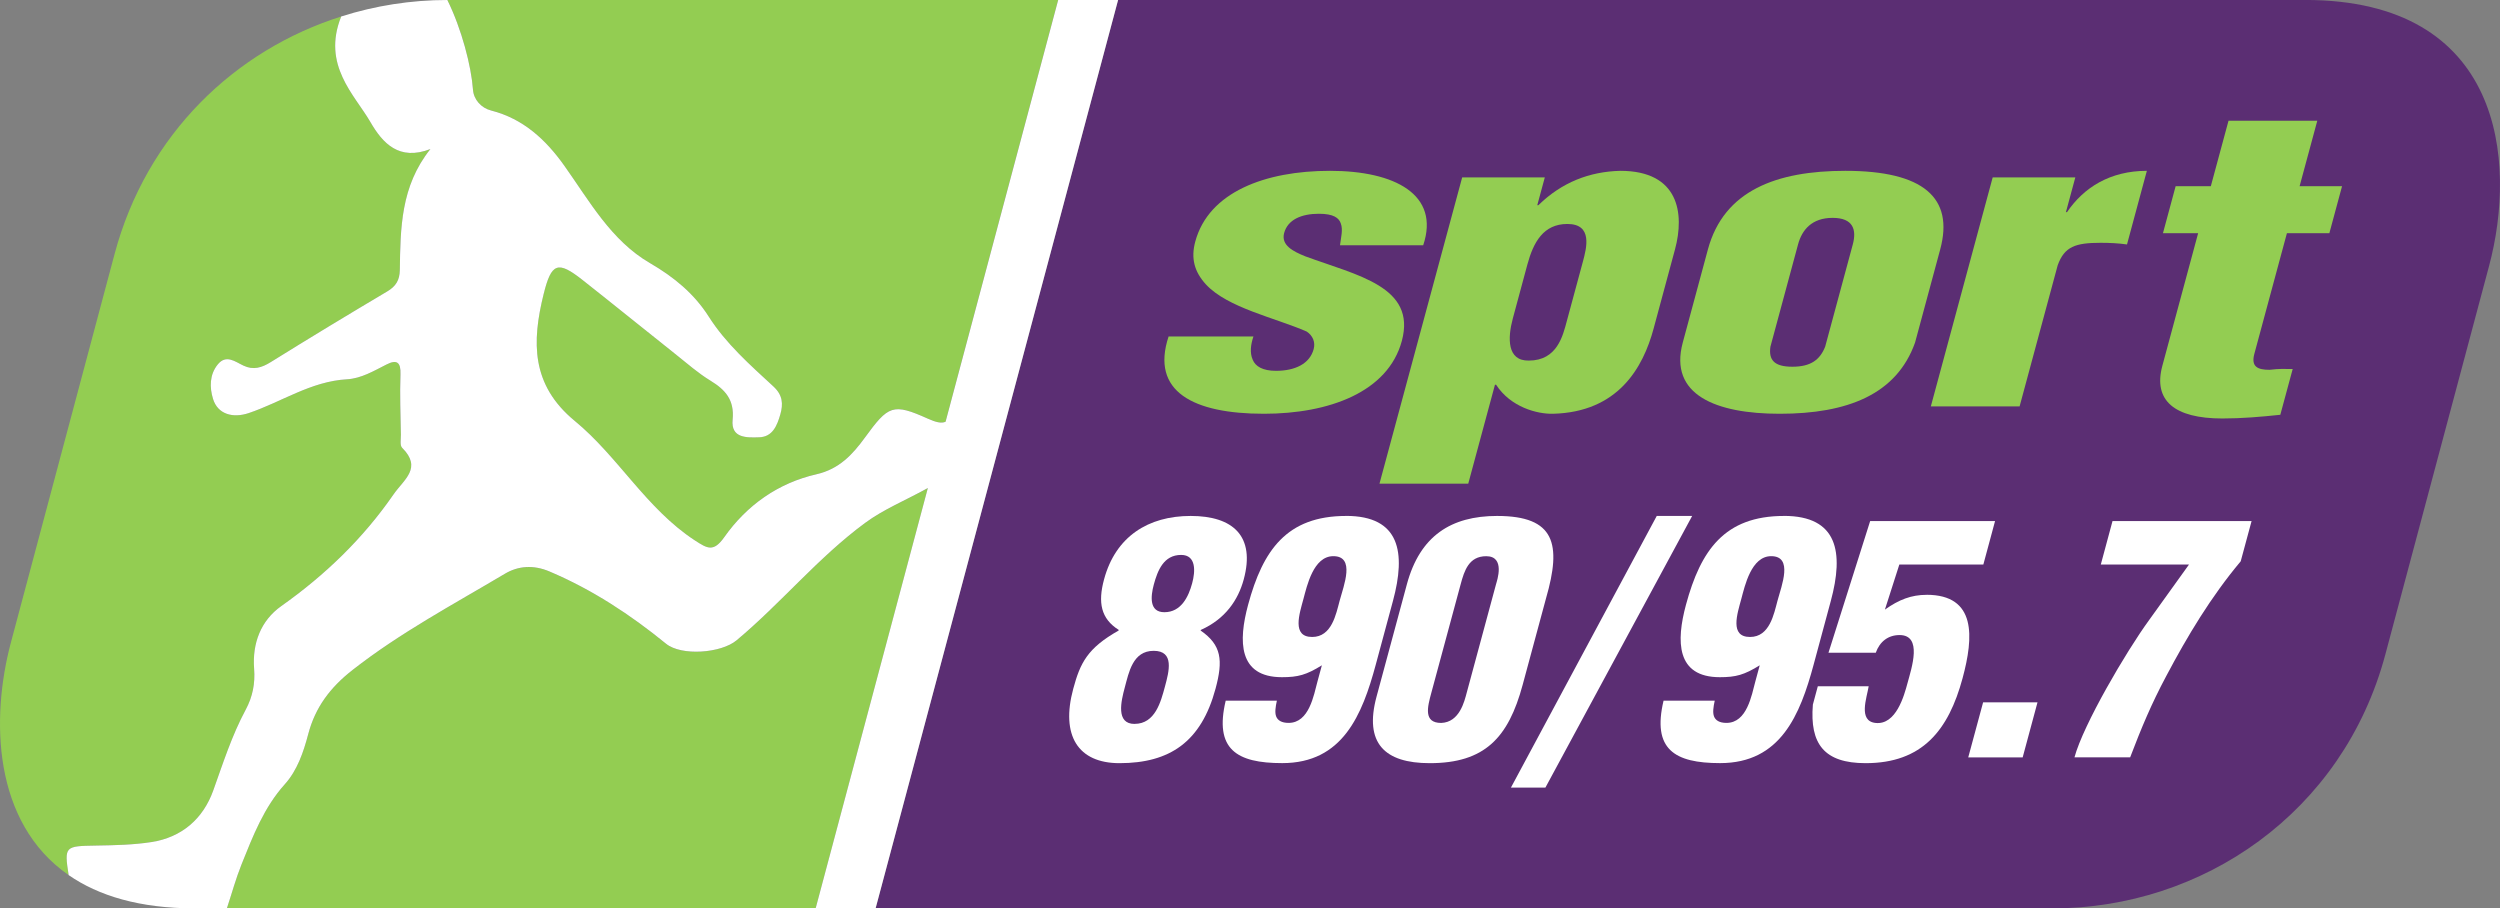
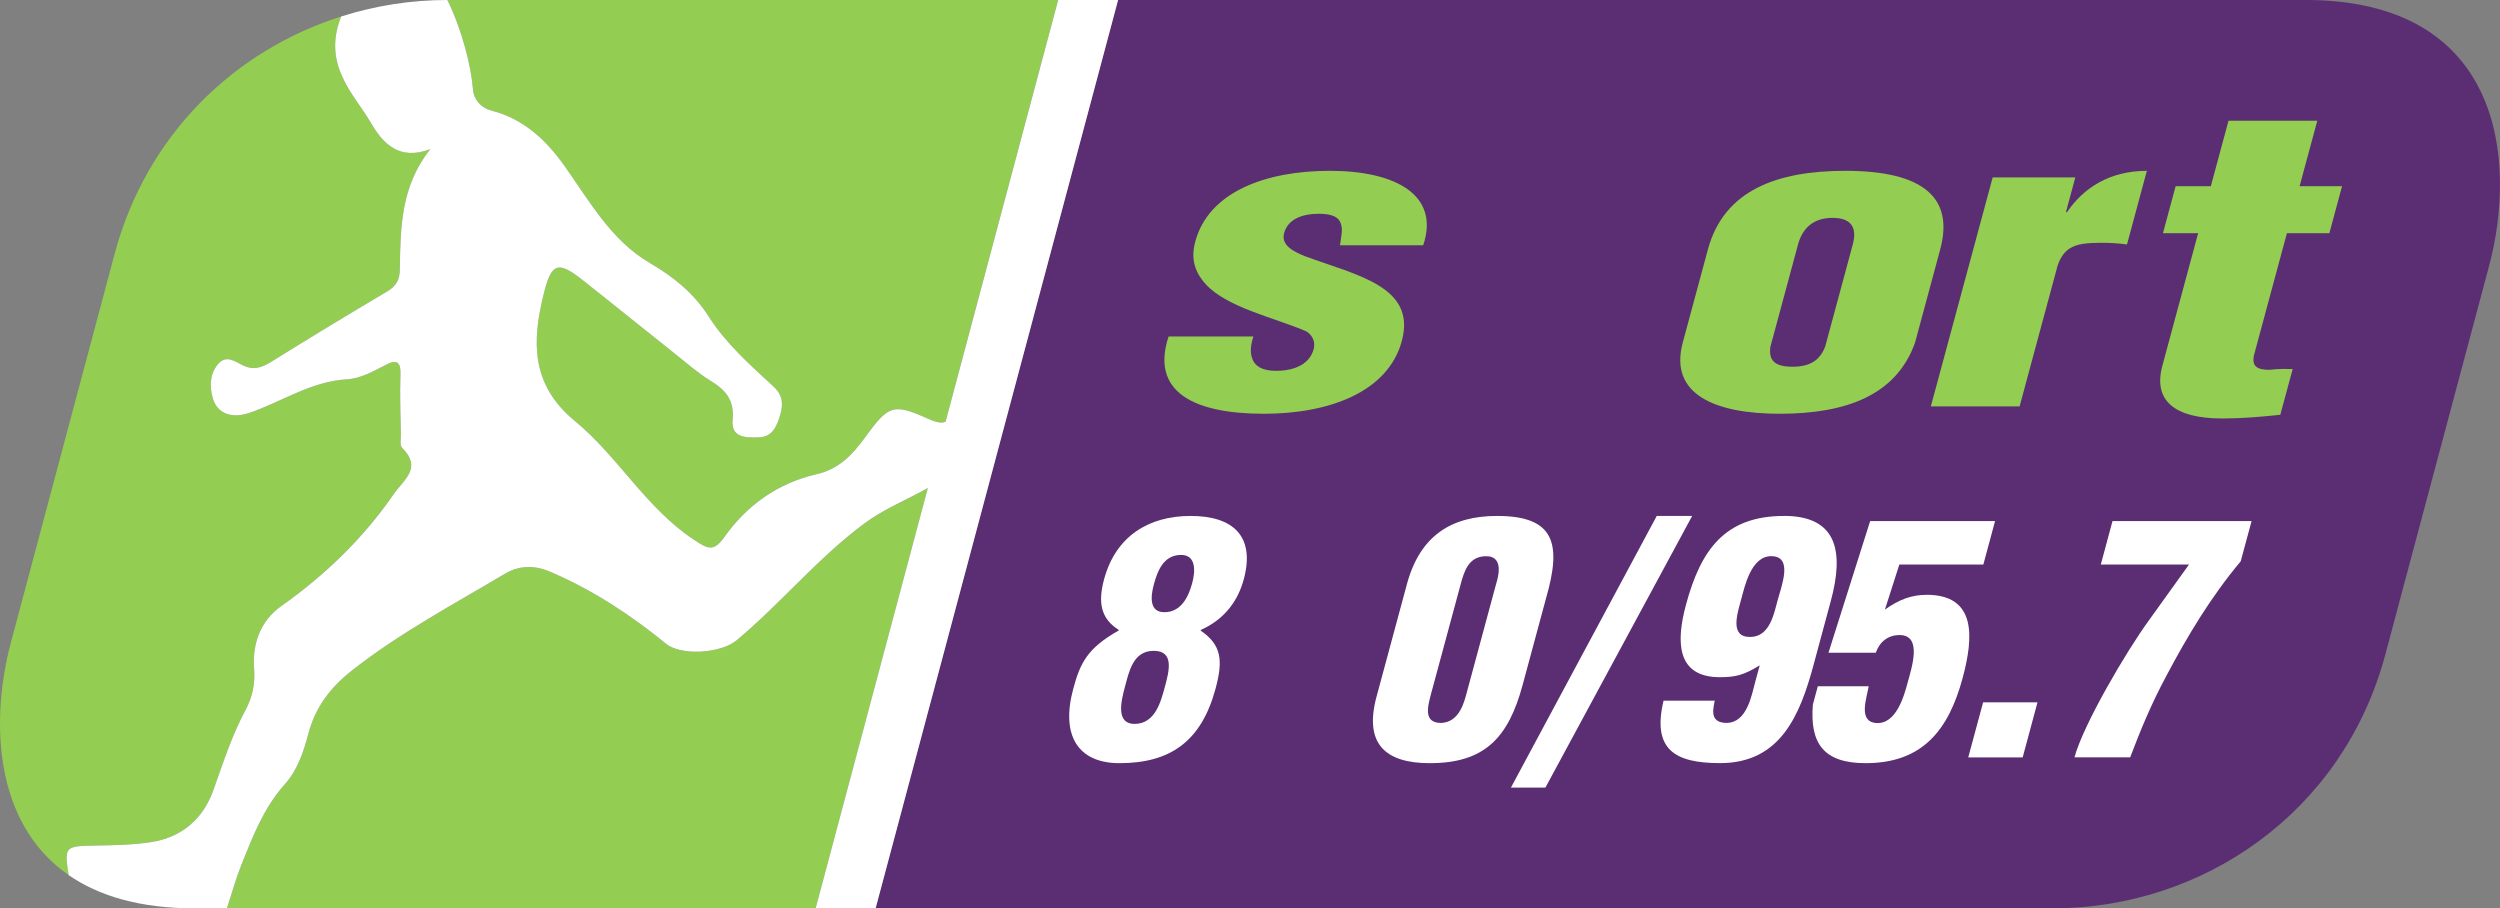
<svg xmlns="http://www.w3.org/2000/svg" id="Capa_1" data-name="Capa 1" viewBox="0 0 561.25 203.93">
  <rect x="0" y="0" width="561.25" height="203.93" fill="#808080" stroke="none" />
  <defs>
    <style>
      .cls-1 {
        fill: #fff;
      }

      .cls-2 {
        fill: #5b2e73;
      }

      .cls-3 {
        fill: #93cd52;
      }
    </style>
  </defs>
  <path class="cls-3" d="M21.52,189.83c4.17-.07,8.39-.15,12.5-.79,6.82-1.06,11.58-5.21,13.86-11.6,2.2-6.14,4.18-12.36,7.28-18.12,1.57-2.93,2.14-5.91,1.89-9.17-.44-5.75,1.5-10.84,6.1-14.09,9.84-6.97,18.31-15.14,25.2-25.07,2.35-3.39,6.49-5.91,1.92-10.47-.54-.53-.26-1.93-.27-2.93-.07-4.52-.25-9.04-.09-13.54,.1-2.75-.82-3.39-3.14-2.22-2.84,1.44-5.68,3.14-8.87,3.32-8.1,.46-14.7,5.11-22.07,7.59-3.52,1.18-6.95,.3-8.01-3.2-.78-2.58-.79-5.4,1.03-7.68,1.92-2.4,3.93-.66,5.83,.23,2.22,1.03,4.08,.46,6.09-.79,8.66-5.38,17.38-10.66,26.14-15.86,1.95-1.16,2.81-2.52,2.85-4.81,.15-9.37,.17-18.8,6.87-27.17-7.04,2.72-10.72-1.3-13.48-6.07-3.53-6.1-10.94-12.76-6.55-23.69-23.78,7.55-43.67,26.34-50.88,53.34L2.45,144.23c-4.53,16.98-4.11,40.41,12.96,52.23-1.02-6.51-.82-6.51,6.11-6.63Z" />
  <path class="cls-3" d="M110.25,24.8c7.24,1.85,12.3,6.58,16.42,12.38,5.67,7.99,10.52,16.82,19.26,21.89,5.38,3.12,9.89,6.84,13.16,11.98,3.9,6.13,9.27,10.85,14.51,15.68,2.12,1.96,2.24,3.95,1.57,6.3-.71,2.47-1.72,5.04-4.73,5.13-2.71,.08-6.4,.3-5.98-3.94,.44-4.4-1.6-6.71-4.99-8.78-2.7-1.64-5.11-3.76-7.59-5.74-7.05-5.6-14.04-11.28-21.11-16.85-5.57-4.39-7-3.88-8.75,3.22-2.63,10.66-2.83,20.33,7.02,28.43,9.76,8.03,16.05,19.7,26.93,26.8,2.84,1.85,4.2,2.71,6.62-.72,5.06-7.17,12.11-12.16,20.7-14.12,5.12-1.17,8.12-4.46,10.84-8.19,5.32-7.3,6.29-7.83,14.21-4.27,1.73,.77,2.98,1.1,3.93,.67L237.55,0H100.44s0,0,0,0c3.23,6.52,5.37,14.91,5.73,20.12,.15,2.2,1.83,4.11,4.08,4.69Z" />
  <path class="cls-2" d="M517.49,0H251.01l-54.45,203.93H460.81c33.53,0,65.19-21.36,74.71-57.04l23.28-87.19c6.31-23.62,3.03-59.71-41.31-59.71Z" />
  <path class="cls-3" d="M194.22,117.4c-10.56,7.78-18.85,18-28.86,26.36-3.48,2.9-12.4,3.57-15.83,.77-8.02-6.54-16.57-12.16-26.16-16.22-3.65-1.55-7.07-1.25-10.01,.5-11.58,6.88-23.47,13.21-34.19,21.59-5.12,4-8.4,8.46-9.97,14.4-1.09,4.11-2.47,8.16-5.25,11.26-4.73,5.26-7.15,11.61-9.7,17.94-1.3,3.24-2.23,6.62-3.32,9.94H183.11l25.19-94.36c-5.12,2.84-9.87,4.73-14.08,7.83Z" />
  <path class="cls-1" d="M246.65,0h-9.09l-25.28,94.68c-.95,.43-2.2,.1-3.93-.67-7.93-3.56-8.89-3.03-14.21,4.27-2.72,3.73-5.72,7.02-10.84,8.19-8.59,1.96-15.64,6.94-20.7,14.12-2.42,3.42-3.78,2.57-6.62,.72-10.88-7.11-17.18-18.78-26.93-26.8-9.85-8.1-9.65-17.77-7.02-28.43,1.75-7.1,3.18-7.61,8.75-3.22,7.07,5.57,14.06,11.25,21.11,16.85,2.48,1.98,4.9,4.1,7.59,5.74,3.4,2.07,5.43,4.37,4.99,8.78-.42,4.23,3.27,4.02,5.98,3.94,3.01-.09,4.02-2.66,4.73-5.13,.67-2.35,.56-4.34-1.57-6.3-5.23-4.83-10.61-9.55-14.51-15.68-3.27-5.14-7.79-8.86-13.16-11.98-8.74-5.07-13.58-13.9-19.26-21.89-4.12-5.8-9.18-10.53-16.42-12.38-2.25-.57-3.93-2.48-4.08-4.69C105.81,14.91,103.66,6.52,100.43,0c-8.15,0-16.19,1.27-23.83,3.7-4.39,10.93,3.02,17.59,6.55,23.69,2.76,4.78,6.44,8.79,13.48,6.07-6.7,8.36-6.72,17.8-6.87,27.17-.04,2.28-.89,3.65-2.85,4.81-8.77,5.2-17.49,10.48-26.14,15.86-2.02,1.25-3.87,1.83-6.09,.79-1.9-.88-3.91-2.63-5.83-.23-1.82,2.28-1.81,5.1-1.03,7.68,1.06,3.5,4.5,4.38,8.01,3.2,7.37-2.48,13.96-7.13,22.07-7.59,3.19-.18,6.02-1.88,8.87-3.32,2.31-1.18,3.24-.53,3.14,2.22-.17,4.51,.02,9.03,.09,13.54,.01,1-.26,2.4,.27,2.93,4.57,4.56,.43,7.08-1.92,10.47-6.88,9.94-15.35,18.1-25.2,25.07-4.6,3.26-6.54,8.35-6.1,14.09,.25,3.26-.32,6.24-1.89,9.17-3.1,5.76-5.08,11.98-7.28,18.12-2.28,6.38-7.04,10.53-13.86,11.6-4.11,.64-8.32,.72-12.5,.79-6.93,.12-7.13,.12-6.11,6.63,6.67,4.62,15.89,7.47,28.35,7.47h7.17c1.1-3.32,2.02-6.71,3.32-9.94,2.55-6.33,4.98-12.69,9.7-17.94,2.78-3.1,4.17-7.15,5.25-11.26,1.57-5.94,4.85-10.4,9.97-14.4,10.72-8.38,22.61-14.7,34.19-21.59,2.94-1.75,6.37-2.05,10.01-.5,9.59,4.07,18.14,9.68,26.16,16.22,3.44,2.8,12.35,2.13,15.83-.77,10.01-8.36,18.3-18.58,28.86-26.36,4.21-3.1,8.96-4.99,14.08-7.83l-25.19,94.36h13.46L251.01,0h-4.36Z" />
  <path class="cls-3" d="M283.72,92.89c14.67,0,27.89-4.87,30.99-16.34,3.3-12.21-9.95-14.69-21.69-19.01-2.71-1.1-5.47-2.48-4.73-5.23,.82-3.03,3.92-4.32,7.81-4.32,3.26,0,4.51,.92,4.92,2.2,.51,1.38,.03,3.12-.19,4.87h18.68c3.83-11.39-6.39-16.71-20.93-16.71s-27.24,4.77-30.24,15.88c-1.02,3.77-.21,6.79,2.41,9.64,4.85,5.23,15.42,7.44,22.6,10.56,1.38,.92,1.99,2.39,1.57,3.95-.89,3.31-4.2,4.87-8.46,4.87-3.01,0-4.62-1.01-5.22-2.48-.71-1.56-.44-3.49,.16-5.23h-19.05c-4.1,12.4,5.59,17.35,21.39,17.35Z" />
-   <path class="cls-3" d="M376.04,55.98c2.18-8.08,.88-17.63-12.29-17.63-6.94,.18-13.1,2.57-18.38,7.71h-.25l1.69-6.24h-18.55l-18.57,68.77h19.93l6-22.22h.25c3.27,5.05,9.25,6.61,12.78,6.52,14.64-.37,20.23-10.37,22.58-19.1l4.81-17.81Zm-32.82,24.97c-4.91,.09-4.78-5.05-3.59-9.46l3.27-12.12c1.34-4.96,3.58-9.09,8.97-9.09,5.77,0,4.3,5.42,3.49,8.45l-3.6,13.31c-.89,3.31-2.16,8.91-8.55,8.91Z" />
  <path class="cls-3" d="M399.54,92.89c15.17,0,26.24-4.31,30.39-15.98l5.65-20.93c3.12-11.57-3.76-17.63-21.31-17.63-15.42,0-27.26,4.41-30.84,17.63l-5.65,20.93c-3.17,11.75,7.47,15.98,21.76,15.98Zm4.12-38.01c.89-3.31,3.12-5.97,7.76-5.97s5.42,2.66,4.53,5.97l-6.2,22.95c-1.17,2.94-3.22,4.5-7.36,4.5s-5.35-1.56-4.93-4.5l6.2-22.95Z" />
  <path class="cls-3" d="M481.97,38.35c-8.27,0-14.18,3.76-17.92,9.27h-.25l2.11-7.8h-18.55l-13.89,51.42h19.93l8.55-31.68c1.52-4.22,4-5.05,9.64-5.05,2.01,0,3.99,.09,5.92,.37l4.46-16.53Z" />
  <path class="cls-3" d="M522.94,52.36l2.85-10.56h-9.53l3.97-14.69h-19.93l-3.97,14.69h-7.9l-2.85,10.56h7.9l-8.03,29.75c-2.11,7.8,2.69,11.84,13.47,11.84,4.39,0,8.62-.37,13.01-.83l2.78-10.28c-2.13,0-2.86-.09-5.19,.18-2.63,0-4.21-.64-3.42-3.58l7.31-27.08h9.53Z" />
  <path class="cls-1" d="M269.54,141.56l.04-.14c5.51-2.46,8.39-6.72,9.64-11.35,2.62-9.68-2.37-14.24-11.91-14.24s-16.86,4.62-19.45,14.24c-1.41,5.2-.72,8.82,3.3,11.35l-.04,.14c-7,3.97-8.6,7.23-10.18,13.08-2.83,10.48,1.06,16.69,10.38,16.69,11.35,0,18.36-4.84,21.56-16.69,1.74-6.43,1.35-9.83-3.33-13.08Zm-4.37-16.98c3.4,0,3.2,3.69,2.47,6.36-.82,3.04-2.48,6.5-6.24,6.5-3.4,0-3.11-3.47-2.37-6.21,.86-3.18,2.23-6.65,6.13-6.65Zm-10.46,37.94c-4.26,0-3.02-5.13-2.2-8.17,.92-3.4,1.79-8.24,6.49-8.24s3.45,4.62,2.53,8.02-2.19,8.38-6.82,8.38Z" />
-   <path class="cls-1" d="M302.21,115.83c-13.37,0-18.71,7.73-22.01,19.94-2.21,8.17-2.22,16.26,7.6,16.26,3.61,0,5.48-.51,8.96-2.67l-.98,3.61c-.84,3.11-1.87,9.32-6.49,9.32-1.59,0-2.45-.58-2.79-1.45-.34-.87-.14-2.17,.16-3.54h-11.49c-2.59,10.91,2.43,14.02,12.69,14.02,13.59,0,17.96-10.84,21-22.11l3.86-14.31c2.93-10.84,1.61-19.08-10.53-19.08Zm-7.63,27.17c-4.62,0-2.86-5.2-1.96-8.53,.78-2.89,2.23-9.61,6.71-9.61,4.99,0,2.34,6.58,1.43,9.97-.82,3.04-1.77,8.17-6.18,8.17Z" />
  <path class="cls-1" d="M336.1,115.83c-10.33,0-17.32,4.48-20.25,15.32l-6.81,25.22c-2.83,10.48,1.81,14.96,11.93,14.96,12.36,0,17.66-5.71,20.86-17.56l5.27-19.51c3.5-12.14,2.01-18.43-10.99-18.43Zm-12.55,46.47c-4.05,0-3.07-3.61-2.21-6.79l6.58-24.35c.82-3.04,1.84-6.29,5.74-6.29,4.34,0,2.42,5.49,2.2,6.29l-6.58,24.35c-.51,1.88-1.58,6.65-5.74,6.79Z" />
  <polygon class="cls-1" points="339.2 176.82 346.94 176.82 379.89 115.83 371.94 115.83 339.2 176.82" />
  <path class="cls-1" d="M400.51,115.83c-13.37,0-18.71,7.73-22.01,19.94-2.21,8.17-2.22,16.26,7.6,16.26,3.61,0,5.48-.51,8.96-2.67l-.98,3.61c-.84,3.11-1.87,9.32-6.49,9.32-1.59,0-2.45-.58-2.79-1.45-.34-.87-.14-2.17,.16-3.54h-11.49c-2.59,10.91,2.43,14.02,12.69,14.02,13.59,0,17.96-10.84,21-22.11l3.86-14.31c2.93-10.84,1.61-19.08-10.53-19.08Zm-7.63,27.17c-4.62,0-2.86-5.2-1.96-8.53,.78-2.89,2.23-9.61,6.71-9.61,4.99,0,2.34,6.58,1.43,9.97-.82,3.04-1.77,8.17-6.18,8.17Z" />
  <path class="cls-1" d="M432.51,133.54c-3.4,0-6.22,1.08-9.35,3.32l3.24-10.12h18.86l2.63-9.76h-28.04l-9.36,29.56h10.62c.9-2.53,2.81-3.97,5.34-3.97,5.2,0,2.71,7.37,1.79,10.77-.76,2.82-2.56,9.47-7.19,8.96-3.93-.43-1.95-5.64-1.53-8.24h-11.42l-1.11,4.12c-.72,8.82,2.52,13.15,11.84,13.15,12.72,0,18.61-7.37,21.77-19.08,2.48-9.18,3.18-18.72-8.1-18.72Z" />
  <polygon class="cls-1" points="441.87 170.03 454.09 170.03 457.42 157.67 445.21 157.67 441.87 170.03" />
  <path class="cls-1" d="M471.63,126.74h19.8l-9.03,12.57c-5.05,6.94-14.69,23.34-16.68,30.71h12.5c2.48-6.5,4.76-12,8.12-18.28,4.71-8.89,9.98-17.71,16.7-25.73l2.44-9.03h-31.22l-2.63,9.76Z" />
</svg>